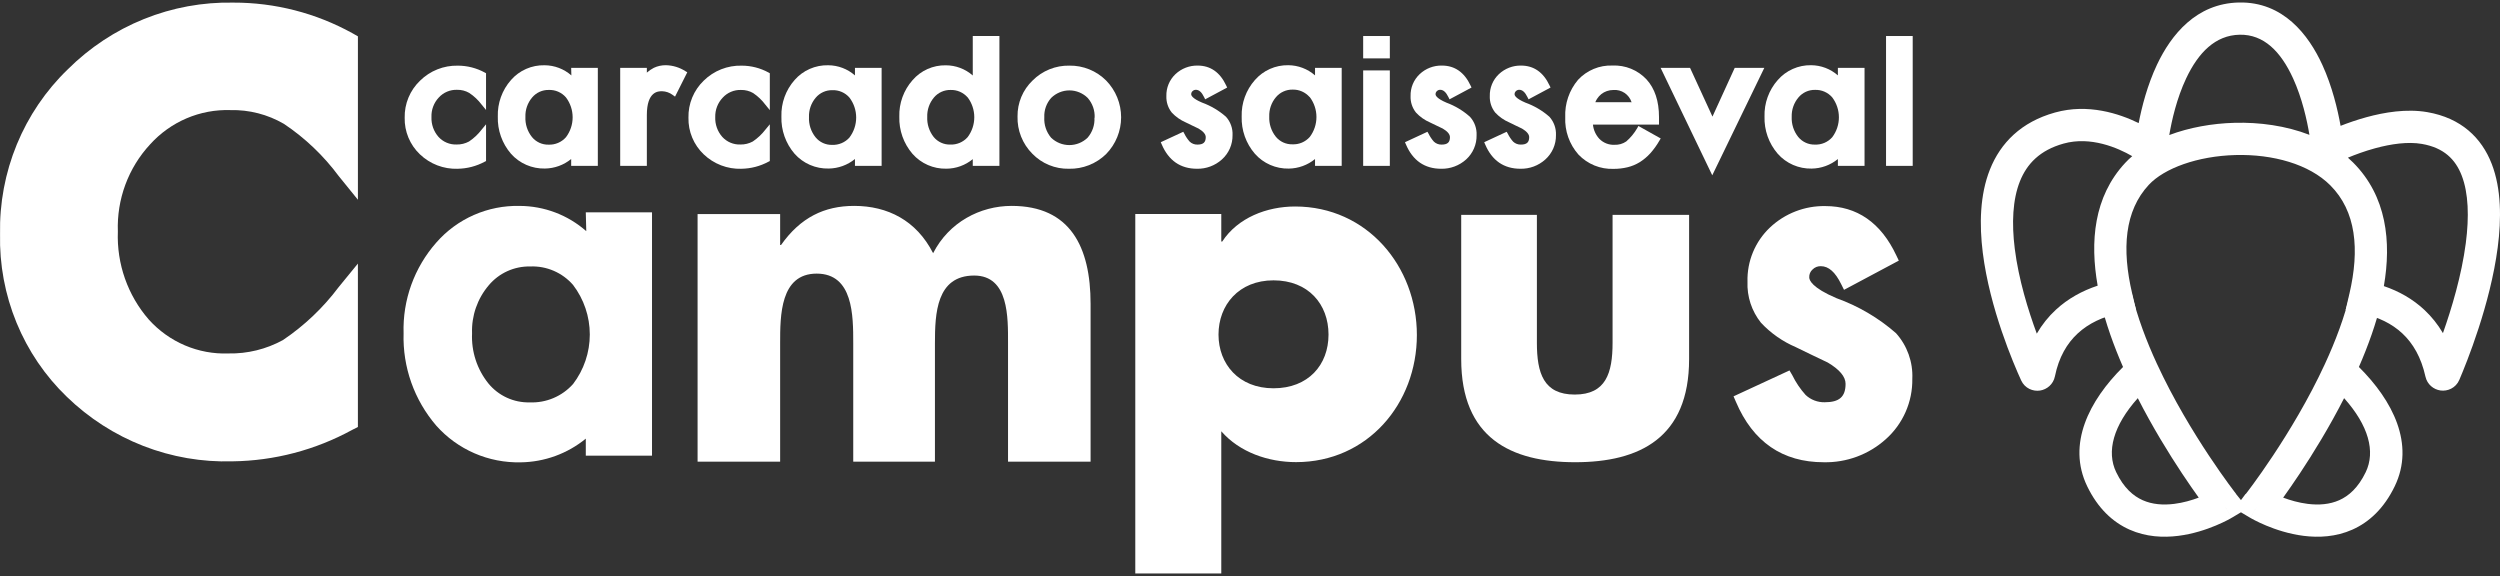
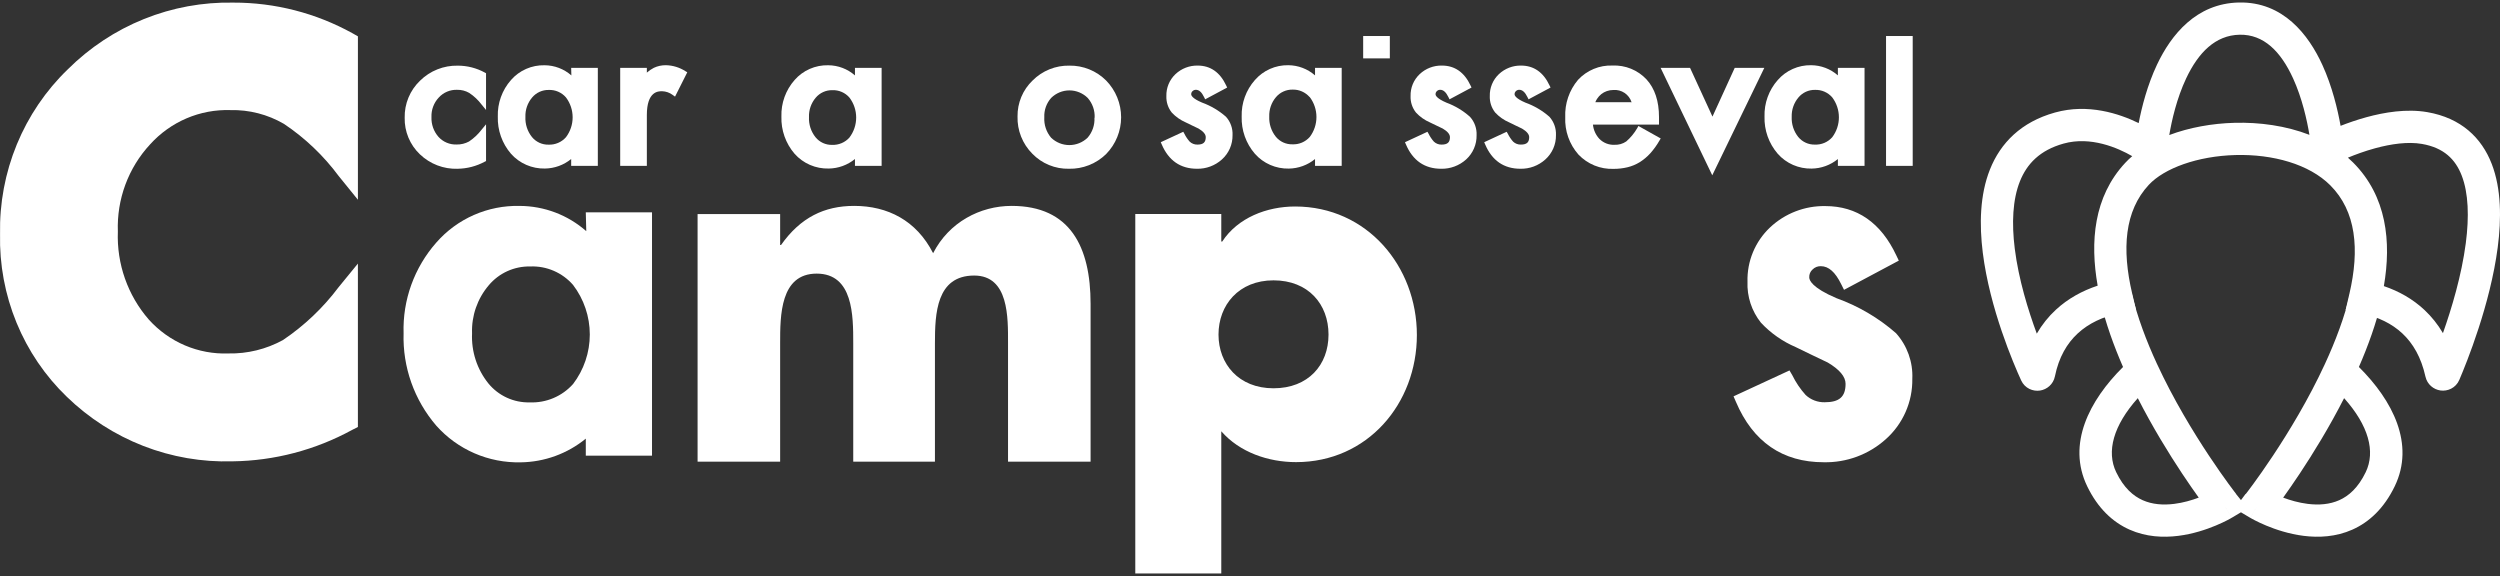
<svg xmlns="http://www.w3.org/2000/svg" width="321" height="74" viewBox="0 0 321 74" fill="none">
  <rect x="0" y="0" width="321" height="74" fill="#333333" stroke="none" />
  <path fill-rule="evenodd" clip-rule="evenodd" d="M276.967 46.748C275.591 43.773 274.427 40.683 273.722 37.689L269.693 38.637C270.368 41.502 271.402 44.379 272.597 47.121C268.248 51.433 265.384 57.027 267.994 62.434C269.353 65.25 271.255 67.034 273.429 68.003C275.562 68.954 277.778 69.043 279.685 68.804C281.593 68.565 283.296 67.986 284.503 67.482C285.112 67.228 285.61 66.987 285.96 66.807C286.135 66.716 286.275 66.641 286.375 66.585C286.425 66.558 286.464 66.535 286.493 66.518C286.507 66.51 286.52 66.503 286.528 66.497C286.533 66.494 286.538 66.492 286.541 66.49L286.546 66.487H286.548C286.548 66.487 286.55 66.485 285.494 64.705L286.55 66.485L287.739 65.779L288.927 66.485L289.983 64.705C289.279 65.891 288.927 66.485 288.929 66.486H288.931L288.936 66.489C288.94 66.492 288.944 66.494 288.949 66.496C288.953 66.499 288.958 66.502 288.964 66.505C288.971 66.509 288.977 66.513 288.985 66.517C288.997 66.524 289.01 66.532 289.028 66.542C289.05 66.554 289.076 66.568 289.104 66.585C289.203 66.641 289.343 66.716 289.519 66.807C289.869 66.987 290.366 67.228 290.976 67.482C292.183 67.985 293.887 68.564 295.794 68.804C297.7 69.043 299.917 68.955 302.05 68.003C304.224 67.034 306.126 65.25 307.485 62.434C310.095 57.027 307.231 51.433 302.882 47.121C304.078 44.38 305.111 41.502 305.786 38.637L301.757 37.689C301.052 40.683 299.888 43.773 298.513 46.748C296.42 51.277 293.878 55.453 291.85 58.509C290.839 60.034 289.96 61.271 289.335 62.124C289.023 62.551 288.775 62.88 288.608 63.102C288.523 63.213 288.459 63.296 288.417 63.351C288.396 63.377 288.38 63.398 288.37 63.411L288.325 63.427L287.741 64.214L287.11 63.429L287.122 63.425C287.119 63.422 287.116 63.417 287.111 63.411C287.101 63.398 287.086 63.379 287.065 63.351C287.022 63.296 286.959 63.212 286.874 63.102C286.706 62.88 286.458 62.55 286.146 62.124C285.523 61.271 284.644 60.034 283.632 58.509C281.603 55.453 279.063 51.277 276.969 46.748H276.967ZM271.721 60.634C270.438 57.979 271.356 54.628 274.493 51.123C276.398 54.863 278.476 58.23 280.181 60.798C280.993 62.022 281.725 63.07 282.318 63.896C281.415 64.233 280.322 64.553 279.171 64.697C277.752 64.875 276.352 64.775 275.115 64.223C273.92 63.69 272.698 62.657 271.722 60.634H271.721ZM303.755 60.634C305.038 57.979 304.12 54.628 300.983 51.123C299.078 54.863 297 58.23 295.295 60.798C294.482 62.022 293.75 63.07 293.158 63.896C294.061 64.233 295.154 64.553 296.305 64.697C297.724 64.875 299.124 64.775 300.361 64.223C301.556 63.69 302.778 62.657 303.754 60.634H303.755Z" fill="white" />
  <path fill-rule="evenodd" clip-rule="evenodd" d="M294.426 10.051C292.858 6.625 290.68 4.397 287.571 4.458C284.45 4.52 282.269 6.756 280.707 10.057C279.492 12.628 278.85 15.47 278.533 17.34C281.11 16.368 284.044 15.846 286.919 15.769C290.119 15.683 293.506 16.14 296.531 17.314C296.221 15.448 295.6 12.616 294.427 10.051H294.426ZM301.471 20.244C301.699 20.444 301.921 20.651 302.137 20.866C306.458 25.187 307.07 31.038 306.088 36.737C308.016 37.389 309.793 38.385 311.303 39.8C312.217 40.658 313.012 41.648 313.673 42.774C314.791 39.611 316.069 35.358 316.608 31.226C317.049 27.842 316.955 24.796 316.084 22.543C315.277 20.453 313.788 18.968 310.972 18.479C309.182 18.169 307.02 18.475 304.959 19.039C303.609 19.408 302.389 19.864 301.473 20.245L301.471 20.244ZM273.779 20.052C271.914 18.974 268.436 17.468 264.972 18.433C261.913 19.285 260.251 21.043 259.357 23.284C258.417 25.643 258.289 28.665 258.696 31.931C259.189 35.877 260.421 39.858 261.524 42.84C262.199 41.674 263.022 40.651 263.976 39.769C265.523 38.34 267.356 37.337 269.339 36.68C268.347 31.067 268.823 25.273 272.871 20.92C273.152 20.617 273.456 20.327 273.778 20.05L273.779 20.052ZM300.531 16.16C300.16 14.076 299.461 11.11 298.189 8.33C296.416 4.453 293.154 0.208 287.489 0.321C281.982 0.431 278.759 4.497 276.966 8.289C275.717 10.931 275.003 13.741 274.606 15.806C272.101 14.582 268.107 13.264 263.862 14.447C259.522 15.655 256.87 18.347 255.512 21.753C254.202 25.041 254.142 28.863 254.589 32.446C255.486 39.62 258.542 46.711 259.514 48.837C259.991 49.881 261.054 50.285 261.945 50.146C262.809 50.012 263.641 49.361 263.851 48.325C264.353 45.858 265.406 44.082 266.784 42.81C268.176 41.524 270.004 40.656 272.186 40.195L274.258 39.757L273.773 37.696C272.424 31.97 272.797 27.078 275.901 23.739C277.891 21.599 282.171 20.038 287.029 19.907C291.848 19.778 296.496 21.08 299.209 23.793C302.521 27.105 303.003 32.002 301.657 37.749L301.177 39.804L303.241 40.244C305.344 40.692 307.109 41.544 308.47 42.819C309.821 44.085 310.877 45.865 311.425 48.347C311.652 49.375 312.49 50.014 313.354 50.137C314.253 50.265 315.321 49.84 315.777 48.773C316.724 46.56 319.755 39.081 320.708 31.759C321.182 28.117 321.179 24.257 319.94 21.05C318.638 17.68 316.001 15.151 311.674 14.4C309.006 13.938 306.155 14.418 303.86 15.046C302.613 15.387 301.47 15.79 300.527 16.16H300.531Z" fill="white" />
  <path d="M75.277 29.68C72.917 27.604 69.88 26.451 66.73 26.44C64.708 26.393 62.701 26.79 60.85 27.602C59 28.415 57.353 29.623 56.025 31.141C53.191 34.356 51.687 38.521 51.821 42.795C51.687 47.134 53.187 51.365 56.025 54.662C57.378 56.181 59.048 57.389 60.918 58.201C62.787 59.013 64.813 59.409 66.852 59.364C69.907 59.326 72.858 58.252 75.216 56.322V58.512H83.718V27.264H75.216L75.277 29.683V29.68ZM73.579 49.31C72.884 50.09 72.024 50.705 71.061 51.112C70.099 51.52 69.058 51.709 68.016 51.666C67.004 51.692 66.001 51.486 65.082 51.064C64.162 50.642 63.351 50.016 62.71 49.234C61.252 47.418 60.506 45.131 60.612 42.803C60.53 40.55 61.295 38.348 62.755 36.631C63.405 35.856 64.221 35.236 65.141 34.818C66.063 34.4 67.065 34.193 68.076 34.214C69.113 34.17 70.145 34.361 71.098 34.772C72.052 35.183 72.899 35.802 73.581 36.585C74.975 38.414 75.73 40.648 75.73 42.948C75.73 45.247 74.975 47.482 73.581 49.31H73.579Z" fill="white" />
  <path d="M235.785 38.278C232.641 36.94 232.307 35.969 232.307 35.619C232.296 35.429 232.329 35.238 232.402 35.062C232.476 34.885 232.588 34.728 232.732 34.602C232.87 34.462 233.036 34.352 233.219 34.279C233.403 34.206 233.599 34.171 233.795 34.178C234.797 34.178 235.649 34.938 236.408 36.486L236.773 37.216L243.807 33.464L243.488 32.796C241.513 28.588 238.429 26.461 234.374 26.461C231.735 26.414 229.184 27.401 227.264 29.211C226.322 30.102 225.577 31.183 225.08 32.382C224.583 33.581 224.343 34.871 224.378 36.169C224.301 38.077 224.917 39.949 226.11 41.441C227.364 42.782 228.887 43.848 230.575 44.57L232.672 45.588L234.677 46.545C236.196 47.441 236.971 48.367 236.971 49.28C236.971 50.951 236.166 51.649 234.297 51.649C233.384 51.671 232.5 51.334 231.837 50.708C231.156 49.95 230.583 49.1 230.135 48.186L229.771 47.563L222.586 50.89L222.89 51.589C225.078 56.738 228.875 59.352 234.162 59.352C237.093 59.416 239.94 58.363 242.123 56.405C243.218 55.434 244.09 54.236 244.679 52.897C245.269 51.557 245.563 50.106 245.541 48.642C245.639 46.488 244.886 44.381 243.445 42.778C241.197 40.813 238.599 39.288 235.789 38.281L235.785 38.278Z" fill="white" />
  <path d="M100.17 27.481V31.457H100.286C102.777 27.925 105.848 26.437 109.672 26.437C113.959 26.437 117.667 28.297 119.811 32.511C121.838 28.545 125.836 26.437 129.892 26.437C137.424 26.437 140.031 31.704 140.031 39.018V59.282H129.431V44.072C129.431 40.782 129.548 35.38 125.086 35.38C120.219 35.38 120.046 40.284 120.046 44.072V59.282H109.556V44.072C109.556 40.533 109.556 35.132 104.862 35.132C100.169 35.132 100.17 40.533 100.17 44.072V59.282H89.57V27.482H100.17V27.481Z" fill="white" />
  <path d="M156.813 27.481V31.014H156.934C158.927 27.953 162.669 26.514 166.291 26.514C175.528 26.514 181.927 34.195 181.927 43.015C181.927 51.835 175.588 59.337 166.412 59.337C162.85 59.337 159.167 58.076 156.813 55.376V73.636H145.771V27.481H156.813ZM163.519 35.996C159.052 35.996 156.456 39.177 156.456 42.957C156.456 46.736 159.052 49.856 163.519 49.856C167.985 49.856 170.582 46.856 170.582 42.957C170.582 39.057 167.986 35.996 163.519 35.996Z" fill="white" />
-   <path d="M187.62 27.592H197.337V44.01C197.337 47.905 198.191 50.661 202.195 50.661C206.2 50.661 207.054 47.904 207.054 44.01V27.592H216.881V46.107C216.881 56.234 210.503 59.349 202.25 59.349C193.997 59.349 187.619 56.234 187.619 46.107V27.592H187.62Z" fill="white" />
  <path d="M58.749 21.669C59.967 21.654 61.164 21.343 62.237 20.764L62.408 20.678V15.96L61.847 16.64C61.393 17.236 60.842 17.754 60.219 18.17C59.73 18.434 59.182 18.567 58.627 18.555C58.191 18.57 57.758 18.491 57.357 18.322C56.955 18.154 56.596 17.899 56.303 17.576C55.687 16.878 55.365 15.968 55.4 15.037C55.382 14.576 55.456 14.117 55.617 13.685C55.779 13.253 56.023 12.857 56.339 12.522C56.635 12.196 57 11.94 57.405 11.769C57.81 11.598 58.247 11.517 58.687 11.532C59.234 11.519 59.774 11.656 60.248 11.93C60.862 12.336 61.402 12.846 61.846 13.436L62.407 14.121V9.403L62.242 9.311C61.178 8.731 59.983 8.427 58.772 8.43C57.878 8.412 56.99 8.574 56.161 8.904C55.33 9.235 54.574 9.729 53.937 10.358C53.297 10.969 52.789 11.707 52.449 12.526C52.109 13.344 51.943 14.225 51.961 15.111C51.941 15.988 52.105 16.86 52.441 17.668C52.778 18.477 53.278 19.208 53.912 19.811C54.555 20.426 55.313 20.908 56.144 21.228C56.974 21.547 57.86 21.698 58.749 21.672V21.669Z" fill="white" />
  <path d="M73.363 9.685C72.414 8.848 71.191 8.385 69.922 8.379C69.109 8.36 68.3 8.52 67.555 8.847C66.81 9.174 66.147 9.66 65.613 10.273C64.471 11.567 63.866 13.245 63.919 14.967C63.866 16.715 64.469 18.42 65.613 19.747C66.157 20.359 66.829 20.845 67.582 21.172C68.335 21.499 69.149 21.659 69.971 21.64C71.201 21.625 72.388 21.192 73.339 20.415V21.297H76.761V8.71H73.339L73.363 9.684V9.685ZM72.664 17.625C72.385 17.939 72.04 18.187 71.655 18.35C71.268 18.514 70.851 18.59 70.433 18.574C70.027 18.584 69.624 18.5 69.256 18.331C68.887 18.162 68.561 17.91 68.304 17.595C67.719 16.864 67.42 15.944 67.463 15.007C67.43 14.1 67.738 13.213 68.323 12.522C68.584 12.21 68.911 11.961 69.28 11.792C69.65 11.624 70.051 11.541 70.457 11.549C70.873 11.532 71.287 11.608 71.67 11.774C72.052 11.939 72.393 12.188 72.665 12.503C73.225 13.239 73.527 14.139 73.527 15.065C73.527 15.991 73.224 16.89 72.665 17.626L72.664 17.625Z" fill="white" />
  <path d="M86.366 12.186L86.675 12.407L88.247 9.281L87.989 9.127C87.251 8.657 86.398 8.396 85.521 8.373C84.978 8.363 84.439 8.478 83.949 8.711C83.626 8.876 83.325 9.082 83.055 9.324V8.711H79.633V21.298H83.055V14.777C83.055 11.713 84.523 11.713 85.004 11.713C85.496 11.726 85.972 11.891 86.368 12.184L86.366 12.186Z" fill="white" />
-   <path d="M95.185 21.669C96.404 21.654 97.6 21.343 98.673 20.764L98.843 20.678V15.96L98.282 16.64C97.827 17.235 97.276 17.752 96.654 18.17C96.165 18.434 95.617 18.567 95.063 18.555C94.628 18.57 94.195 18.491 93.794 18.322C93.393 18.154 93.033 17.899 92.74 17.576C92.124 16.878 91.802 15.968 91.837 15.037C91.825 14.579 91.903 14.121 92.067 13.693C92.231 13.265 92.479 12.873 92.795 12.541C93.093 12.215 93.456 11.959 93.861 11.788C94.266 11.617 94.703 11.535 95.143 11.55C95.69 11.538 96.229 11.675 96.704 11.948C97.311 12.357 97.846 12.866 98.283 13.454L98.844 14.14V9.403L98.68 9.311C97.622 8.733 96.439 8.43 95.234 8.43C94.334 8.406 93.437 8.565 92.599 8.896C91.761 9.228 90.998 9.725 90.356 10.358C89.719 10.971 89.215 11.71 88.879 12.528C88.541 13.346 88.378 14.227 88.398 15.111C88.378 15.988 88.542 16.86 88.879 17.668C89.215 18.477 89.717 19.208 90.35 19.811C90.992 20.426 91.751 20.908 92.582 21.228C93.412 21.547 94.297 21.698 95.186 21.672L95.185 21.669Z" fill="white" />
  <path d="M106.409 21.641C107.639 21.626 108.826 21.193 109.777 20.416V21.298H113.2V8.711H109.777V9.685C108.828 8.848 107.605 8.385 106.336 8.379C105.523 8.36 104.714 8.52 103.969 8.847C103.224 9.174 102.561 9.66 102.027 10.273C100.885 11.567 100.28 13.245 100.333 14.967C100.28 16.715 100.883 18.42 102.027 19.747C102.574 20.362 103.25 20.85 104.006 21.177C104.764 21.504 105.584 21.662 106.409 21.64V21.641ZM109.076 17.654C108.796 17.968 108.452 18.216 108.065 18.379C107.679 18.543 107.261 18.619 106.843 18.603C106.437 18.613 106.036 18.529 105.667 18.361C105.298 18.191 104.972 17.939 104.715 17.624C104.13 16.893 103.83 15.973 103.874 15.036C103.841 14.129 104.148 13.242 104.734 12.551C104.994 12.239 105.321 11.99 105.691 11.822C106.06 11.653 106.463 11.57 106.869 11.578C107.283 11.562 107.696 11.64 108.078 11.804C108.459 11.969 108.799 12.218 109.071 12.533C109.631 13.268 109.933 14.168 109.933 15.094C109.933 16.02 109.629 16.919 109.071 17.655H109.078L109.076 17.654Z" fill="white" />
-   <path d="M121.51 21.66C122.75 21.655 123.949 21.221 124.903 20.434V21.298H128.325V4.625H124.903V9.692C123.946 8.85 122.714 8.385 121.437 8.385C120.628 8.371 119.828 8.534 119.09 8.864C118.352 9.193 117.697 9.682 117.171 10.293C116.029 11.584 115.422 13.259 115.472 14.979C115.421 16.729 116.027 18.435 117.171 19.763C117.712 20.375 118.381 20.862 119.131 21.19C119.88 21.517 120.692 21.678 121.512 21.659L121.51 21.66ZM124.24 12.491C124.797 13.228 125.098 14.127 125.098 15.052C125.098 15.978 124.797 16.877 124.24 17.614C123.961 17.928 123.616 18.176 123.231 18.34C122.844 18.504 122.426 18.58 122.009 18.562C121.602 18.572 121.2 18.489 120.832 18.319C120.463 18.149 120.137 17.898 119.88 17.584C119.307 16.852 119.015 15.937 119.057 15.007C119.028 14.1 119.334 13.216 119.917 12.522C120.178 12.21 120.505 11.961 120.875 11.794C121.244 11.625 121.647 11.543 122.052 11.55C122.465 11.536 122.874 11.615 123.254 11.78C123.632 11.945 123.969 12.192 124.242 12.504V12.491H124.24Z" fill="white" />
  <path d="M137.303 8.427C136.43 8.411 135.563 8.57 134.753 8.897C133.943 9.224 133.207 9.712 132.59 10.33C131.966 10.926 131.472 11.644 131.138 12.44C130.804 13.236 130.639 14.092 130.651 14.956C130.627 15.84 130.782 16.72 131.109 17.541C131.435 18.363 131.925 19.109 132.548 19.735C133.157 20.365 133.891 20.862 134.701 21.193C135.511 21.526 136.38 21.688 137.255 21.668C138.136 21.687 139.012 21.53 139.832 21.205C140.651 20.88 141.399 20.395 142.029 19.777C143.261 18.518 143.952 16.825 143.952 15.059C143.952 13.294 143.261 11.601 142.029 10.341C141.408 9.721 140.672 9.231 139.86 8.903C139.047 8.574 138.178 8.412 137.303 8.427ZM140.529 15.115C140.578 16.052 140.262 16.97 139.65 17.679C139.02 18.288 138.179 18.628 137.305 18.628C136.431 18.628 135.59 18.289 134.96 17.679C134.347 16.953 134.034 16.017 134.088 15.066C134.044 14.147 134.364 13.247 134.979 12.563C135.604 11.951 136.442 11.607 137.314 11.607C138.187 11.607 139.026 11.951 139.65 12.563C140.273 13.262 140.596 14.178 140.552 15.115H140.528H140.529Z" fill="white" />
  <path d="M154.349 13.175C153.086 12.643 152.952 12.251 152.952 12.11C152.947 12.033 152.961 11.957 152.99 11.886C153.02 11.815 153.066 11.752 153.123 11.7C153.239 11.589 153.395 11.527 153.556 11.53C153.953 11.53 154.3 11.835 154.599 12.459L154.745 12.753L157.569 11.241L157.441 10.972C156.648 9.276 155.41 8.42 153.782 8.42C152.72 8.4 151.694 8.797 150.921 9.528C150.543 9.887 150.244 10.323 150.044 10.806C149.845 11.289 149.748 11.809 149.762 12.331C149.732 13.101 149.977 13.854 150.457 14.455C150.962 14.994 151.573 15.423 152.25 15.716L153.092 16.125L153.897 16.51C154.507 16.871 154.818 17.245 154.818 17.611C154.818 18.284 154.494 18.566 153.745 18.566C153.378 18.575 153.023 18.439 152.757 18.186C152.483 17.881 152.254 17.539 152.073 17.17L151.934 16.919L149.043 18.259L149.165 18.541C150.05 20.615 151.568 21.668 153.696 21.668C154.871 21.692 156.01 21.268 156.886 20.481C157.325 20.09 157.675 19.607 157.912 19.068C158.149 18.528 158.267 17.944 158.258 17.354C158.299 16.486 157.997 15.636 157.416 14.992C156.514 14.2 155.474 13.585 154.349 13.174V13.175Z" fill="white" />
  <path d="M168.849 9.679C167.899 8.844 166.675 8.38 165.408 8.373C164.599 8.359 163.796 8.522 163.057 8.852C162.318 9.18 161.661 9.666 161.13 10.275C159.987 11.568 159.38 13.244 159.431 14.965C159.377 16.714 159.983 18.421 161.13 19.747C161.672 20.36 162.344 20.848 163.096 21.176C163.847 21.504 164.662 21.665 165.483 21.647C166.713 21.631 167.9 21.198 168.85 20.421V21.297H172.273V8.71H168.85V9.678L168.849 9.679ZM168.173 12.465C168.731 13.202 169.032 14.101 169.032 15.027C169.032 15.952 168.731 16.851 168.173 17.588C167.894 17.901 167.548 18.149 167.163 18.312C166.777 18.475 166.36 18.549 165.941 18.531C165.535 18.541 165.132 18.457 164.765 18.289C164.396 18.119 164.07 17.867 163.813 17.552C163.228 16.82 162.93 15.901 162.971 14.964C162.939 14.057 163.246 13.17 163.831 12.479C164.092 12.167 164.419 11.918 164.789 11.751C165.159 11.582 165.561 11.499 165.966 11.506C166.379 11.493 166.789 11.574 167.168 11.74C167.547 11.907 167.883 12.154 168.156 12.467H168.174L168.173 12.465Z" fill="white" />
-   <path d="M178.454 9.041H175.031V21.298H178.454V9.041Z" fill="white" />
  <path d="M178.454 4.625H175.031V7.496H178.454V4.625Z" fill="white" />
  <path d="M185.723 13.181C184.46 12.642 184.326 12.251 184.326 12.11C184.321 12.034 184.335 11.957 184.365 11.886C184.394 11.815 184.44 11.752 184.497 11.701C184.553 11.644 184.619 11.6 184.693 11.57C184.766 11.541 184.845 11.527 184.924 11.53C185.327 11.53 185.668 11.836 185.973 12.46L186.119 12.753L188.943 11.241L188.815 10.972C188.022 9.277 186.778 8.42 185.156 8.42C184.089 8.393 183.054 8.791 182.277 9.528C181.899 9.888 181.599 10.323 181.399 10.806C181.2 11.289 181.104 11.808 181.118 12.332C181.087 13.101 181.334 13.854 181.814 14.455C182.315 14.995 182.924 15.425 183.6 15.716L184.448 16.125L185.254 16.511C185.863 16.871 186.174 17.245 186.174 17.613C186.174 18.285 185.852 18.567 185.095 18.567C184.731 18.576 184.378 18.439 184.113 18.188C183.84 17.883 183.61 17.541 183.43 17.172L183.283 16.92L180.398 18.261L180.521 18.542C181.399 20.617 182.924 21.669 185.045 21.669C186.222 21.693 187.364 21.269 188.241 20.482C188.676 20.09 189.022 19.608 189.256 19.07C189.49 18.531 189.605 17.949 189.594 17.361C189.635 16.492 189.33 15.643 188.747 14.999C187.862 14.209 186.835 13.592 185.723 13.181Z" fill="white" />
  <path d="M195.87 13.181C194.607 12.642 194.473 12.251 194.473 12.11C194.469 12.033 194.481 11.957 194.512 11.886C194.542 11.815 194.587 11.752 194.644 11.7C194.7 11.643 194.766 11.599 194.84 11.57C194.913 11.541 194.992 11.527 195.071 11.529C195.474 11.529 195.815 11.835 196.12 12.459L196.267 12.752L199.09 11.241L198.962 10.972C198.169 9.276 196.931 8.42 195.303 8.42C194.244 8.401 193.22 8.798 192.449 9.528C192.071 9.887 191.772 10.323 191.572 10.806C191.372 11.289 191.276 11.809 191.29 12.331C191.26 13.1 191.507 13.853 191.986 14.455C192.49 14.995 193.101 15.425 193.78 15.715L194.621 16.125L195.426 16.51C196.036 16.871 196.347 17.245 196.347 17.611C196.347 18.284 196.024 18.565 195.274 18.565C194.907 18.575 194.553 18.439 194.286 18.186C194.012 17.881 193.783 17.539 193.603 17.17L193.456 16.919L190.572 18.259L190.694 18.541C191.573 20.615 193.098 21.668 195.219 21.668C196.396 21.694 197.539 21.27 198.414 20.481C198.854 20.09 199.203 19.607 199.44 19.068C199.676 18.528 199.795 17.944 199.786 17.354C199.825 16.486 199.523 15.637 198.944 14.992C198.041 14.2 196.999 13.586 195.871 13.181H195.87Z" fill="white" />
  <path d="M210.229 16.438C209.855 17.089 209.375 17.672 208.808 18.164C208.364 18.467 207.833 18.617 207.297 18.592C206.939 18.609 206.583 18.549 206.25 18.418C205.918 18.287 205.615 18.088 205.364 17.834C204.895 17.33 204.602 16.685 204.534 15.998H213.016V15.037C213.016 12.993 212.48 11.365 211.419 10.203C210.86 9.605 210.179 9.134 209.422 8.826C208.665 8.518 207.851 8.378 207.034 8.415C206.21 8.385 205.388 8.533 204.627 8.851C203.866 9.167 203.18 9.645 202.618 10.252C201.492 11.585 200.905 13.296 200.977 15.043C200.899 16.805 201.507 18.527 202.673 19.847C203.253 20.454 203.954 20.933 204.73 21.249C205.508 21.566 206.342 21.713 207.18 21.683C207.785 21.686 208.391 21.616 208.979 21.475C209.533 21.34 210.062 21.12 210.547 20.82C211.045 20.506 211.499 20.125 211.896 19.687C212.344 19.186 212.738 18.638 213.072 18.053L213.236 17.778L210.37 16.174L210.23 16.437L210.229 16.438ZM204.841 13.121C204.899 12.971 204.973 12.828 205.061 12.693C205.21 12.46 205.395 12.255 205.61 12.081C205.823 11.915 206.063 11.784 206.318 11.696C206.587 11.602 206.868 11.554 207.153 11.555C207.663 11.514 208.172 11.647 208.597 11.932C209.021 12.217 209.338 12.639 209.495 13.127L204.841 13.121Z" fill="white" />
  <path d="M219.88 14.971L217.002 8.711H213.221L219.855 22.509L226.539 8.711H222.74L219.88 14.971Z" fill="white" />
  <path d="M235.984 9.679C235.034 8.844 233.811 8.38 232.542 8.373C231.732 8.359 230.93 8.522 230.191 8.852C229.452 9.18 228.794 9.666 228.263 10.275C227.12 11.568 226.513 13.244 226.564 14.965C226.51 16.714 227.117 18.421 228.263 19.747C228.805 20.36 229.477 20.848 230.228 21.176C230.98 21.504 231.795 21.665 232.616 21.647C233.845 21.631 235.034 21.198 235.984 20.421V21.297H239.407V8.71H235.984V9.678V9.679ZM235.256 17.623C234.977 17.936 234.632 18.184 234.246 18.347C233.859 18.51 233.442 18.584 233.024 18.566C232.618 18.575 232.216 18.492 231.847 18.322C231.478 18.152 231.152 17.901 230.895 17.587C230.311 16.855 230.013 15.935 230.054 14.999C230.027 14.092 230.334 13.207 230.92 12.514C231.179 12.202 231.505 11.953 231.874 11.784C232.243 11.616 232.644 11.533 233.048 11.541C233.465 11.526 233.878 11.604 234.261 11.77C234.643 11.937 234.982 12.186 235.256 12.501C235.813 13.238 236.115 14.137 236.115 15.063C236.115 15.988 235.813 16.887 235.256 17.624V17.623Z" fill="white" />
  <path d="M245.591 4.625H242.168V21.298H245.591V4.625Z" fill="white" />
  <path d="M29.861 59.235C35.22 59.166 40.483 57.784 45.204 55.207L45.954 54.827V33.843L43.486 36.864C41.49 39.522 39.07 41.822 36.324 43.668C34.175 44.843 31.764 45.433 29.323 45.383C27.41 45.452 25.506 45.099 23.741 44.347C21.975 43.595 20.394 42.463 19.103 41.028C16.397 37.922 14.975 33.875 15.133 29.732C15.058 27.683 15.384 25.64 16.093 23.719C16.802 21.799 17.881 20.041 19.265 18.546C20.57 17.1 22.171 15.956 23.952 15.195C25.734 14.434 27.659 14.073 29.592 14.137C31.997 14.081 34.371 14.692 36.459 15.906C39.161 17.713 41.539 19.978 43.487 22.601L45.956 25.649V4.664L45.232 4.255C40.549 1.671 35.3 0.323 29.969 0.336C26.039 0.256 22.133 0.972 18.48 2.445C14.827 3.917 11.501 6.115 8.698 8.909C5.88 11.628 3.653 14.913 2.156 18.553C0.66 22.195 -0.072 26.112 0.007 30.056C-0.079 33.955 0.641 37.829 2.119 41.428C3.597 45.028 5.801 48.275 8.591 50.958C11.419 53.699 14.756 55.841 18.407 57.262C22.059 58.683 25.952 59.352 29.861 59.233V59.235Z" fill="white" />
</svg>